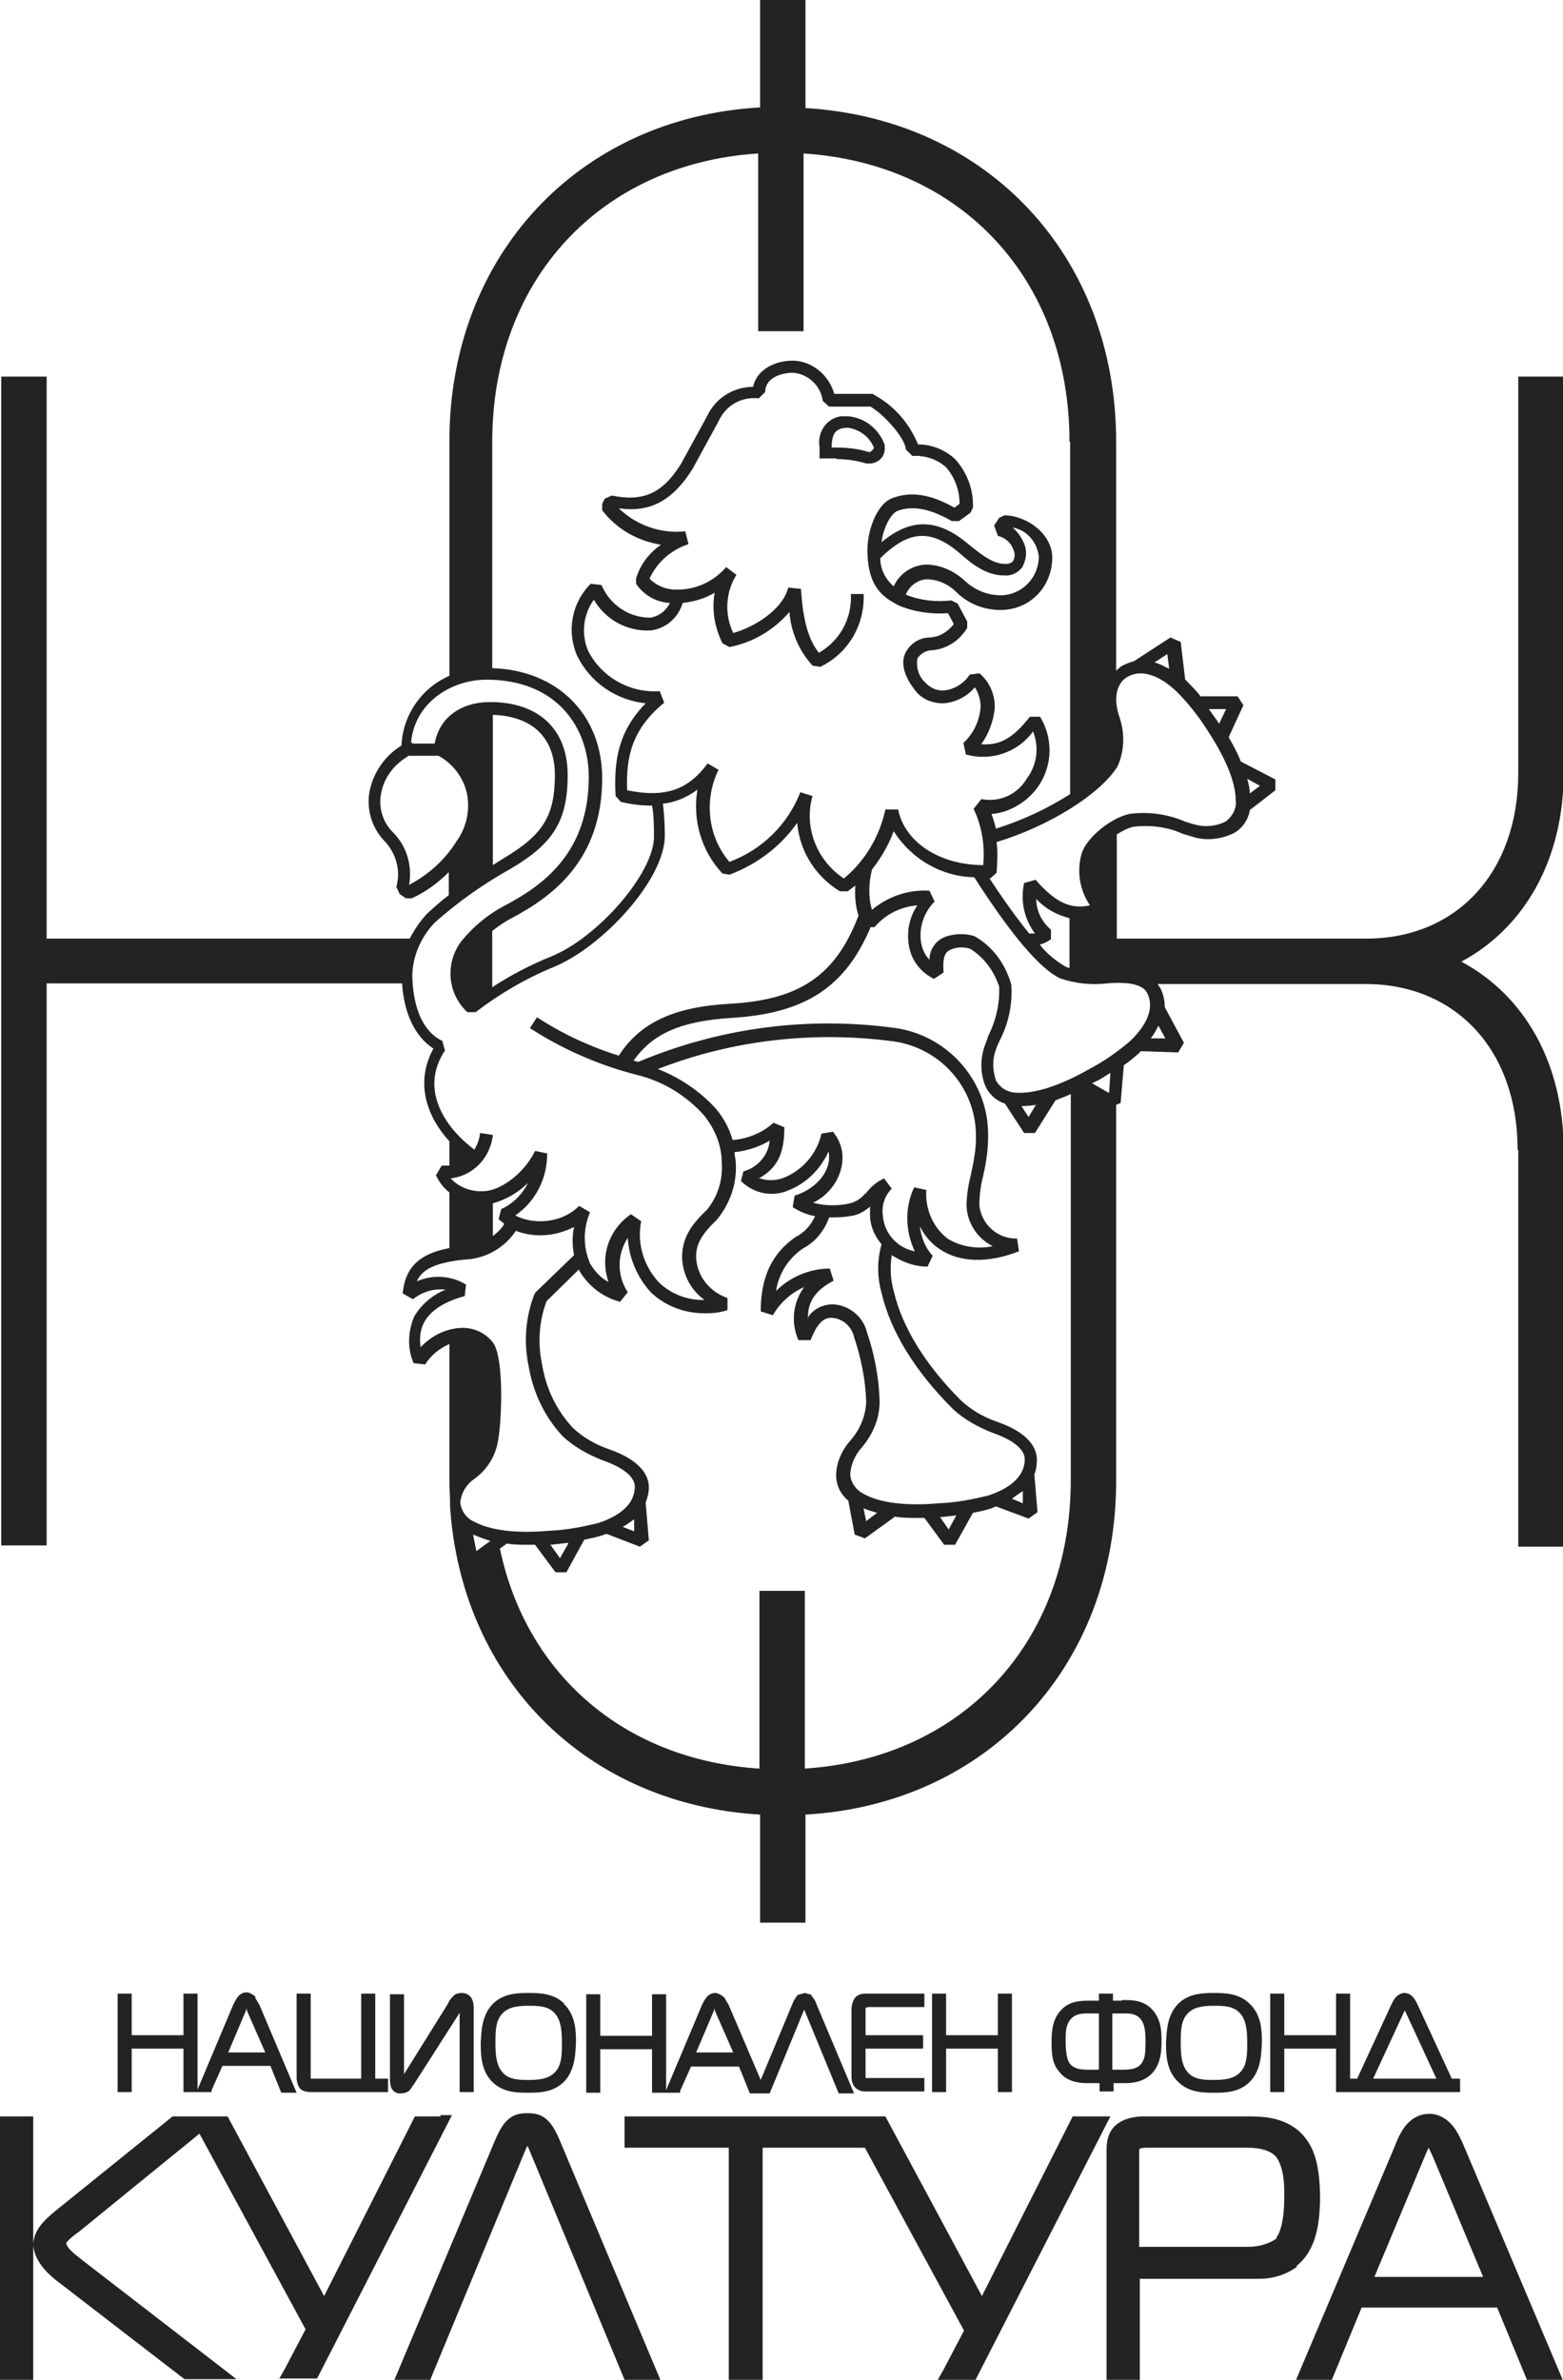
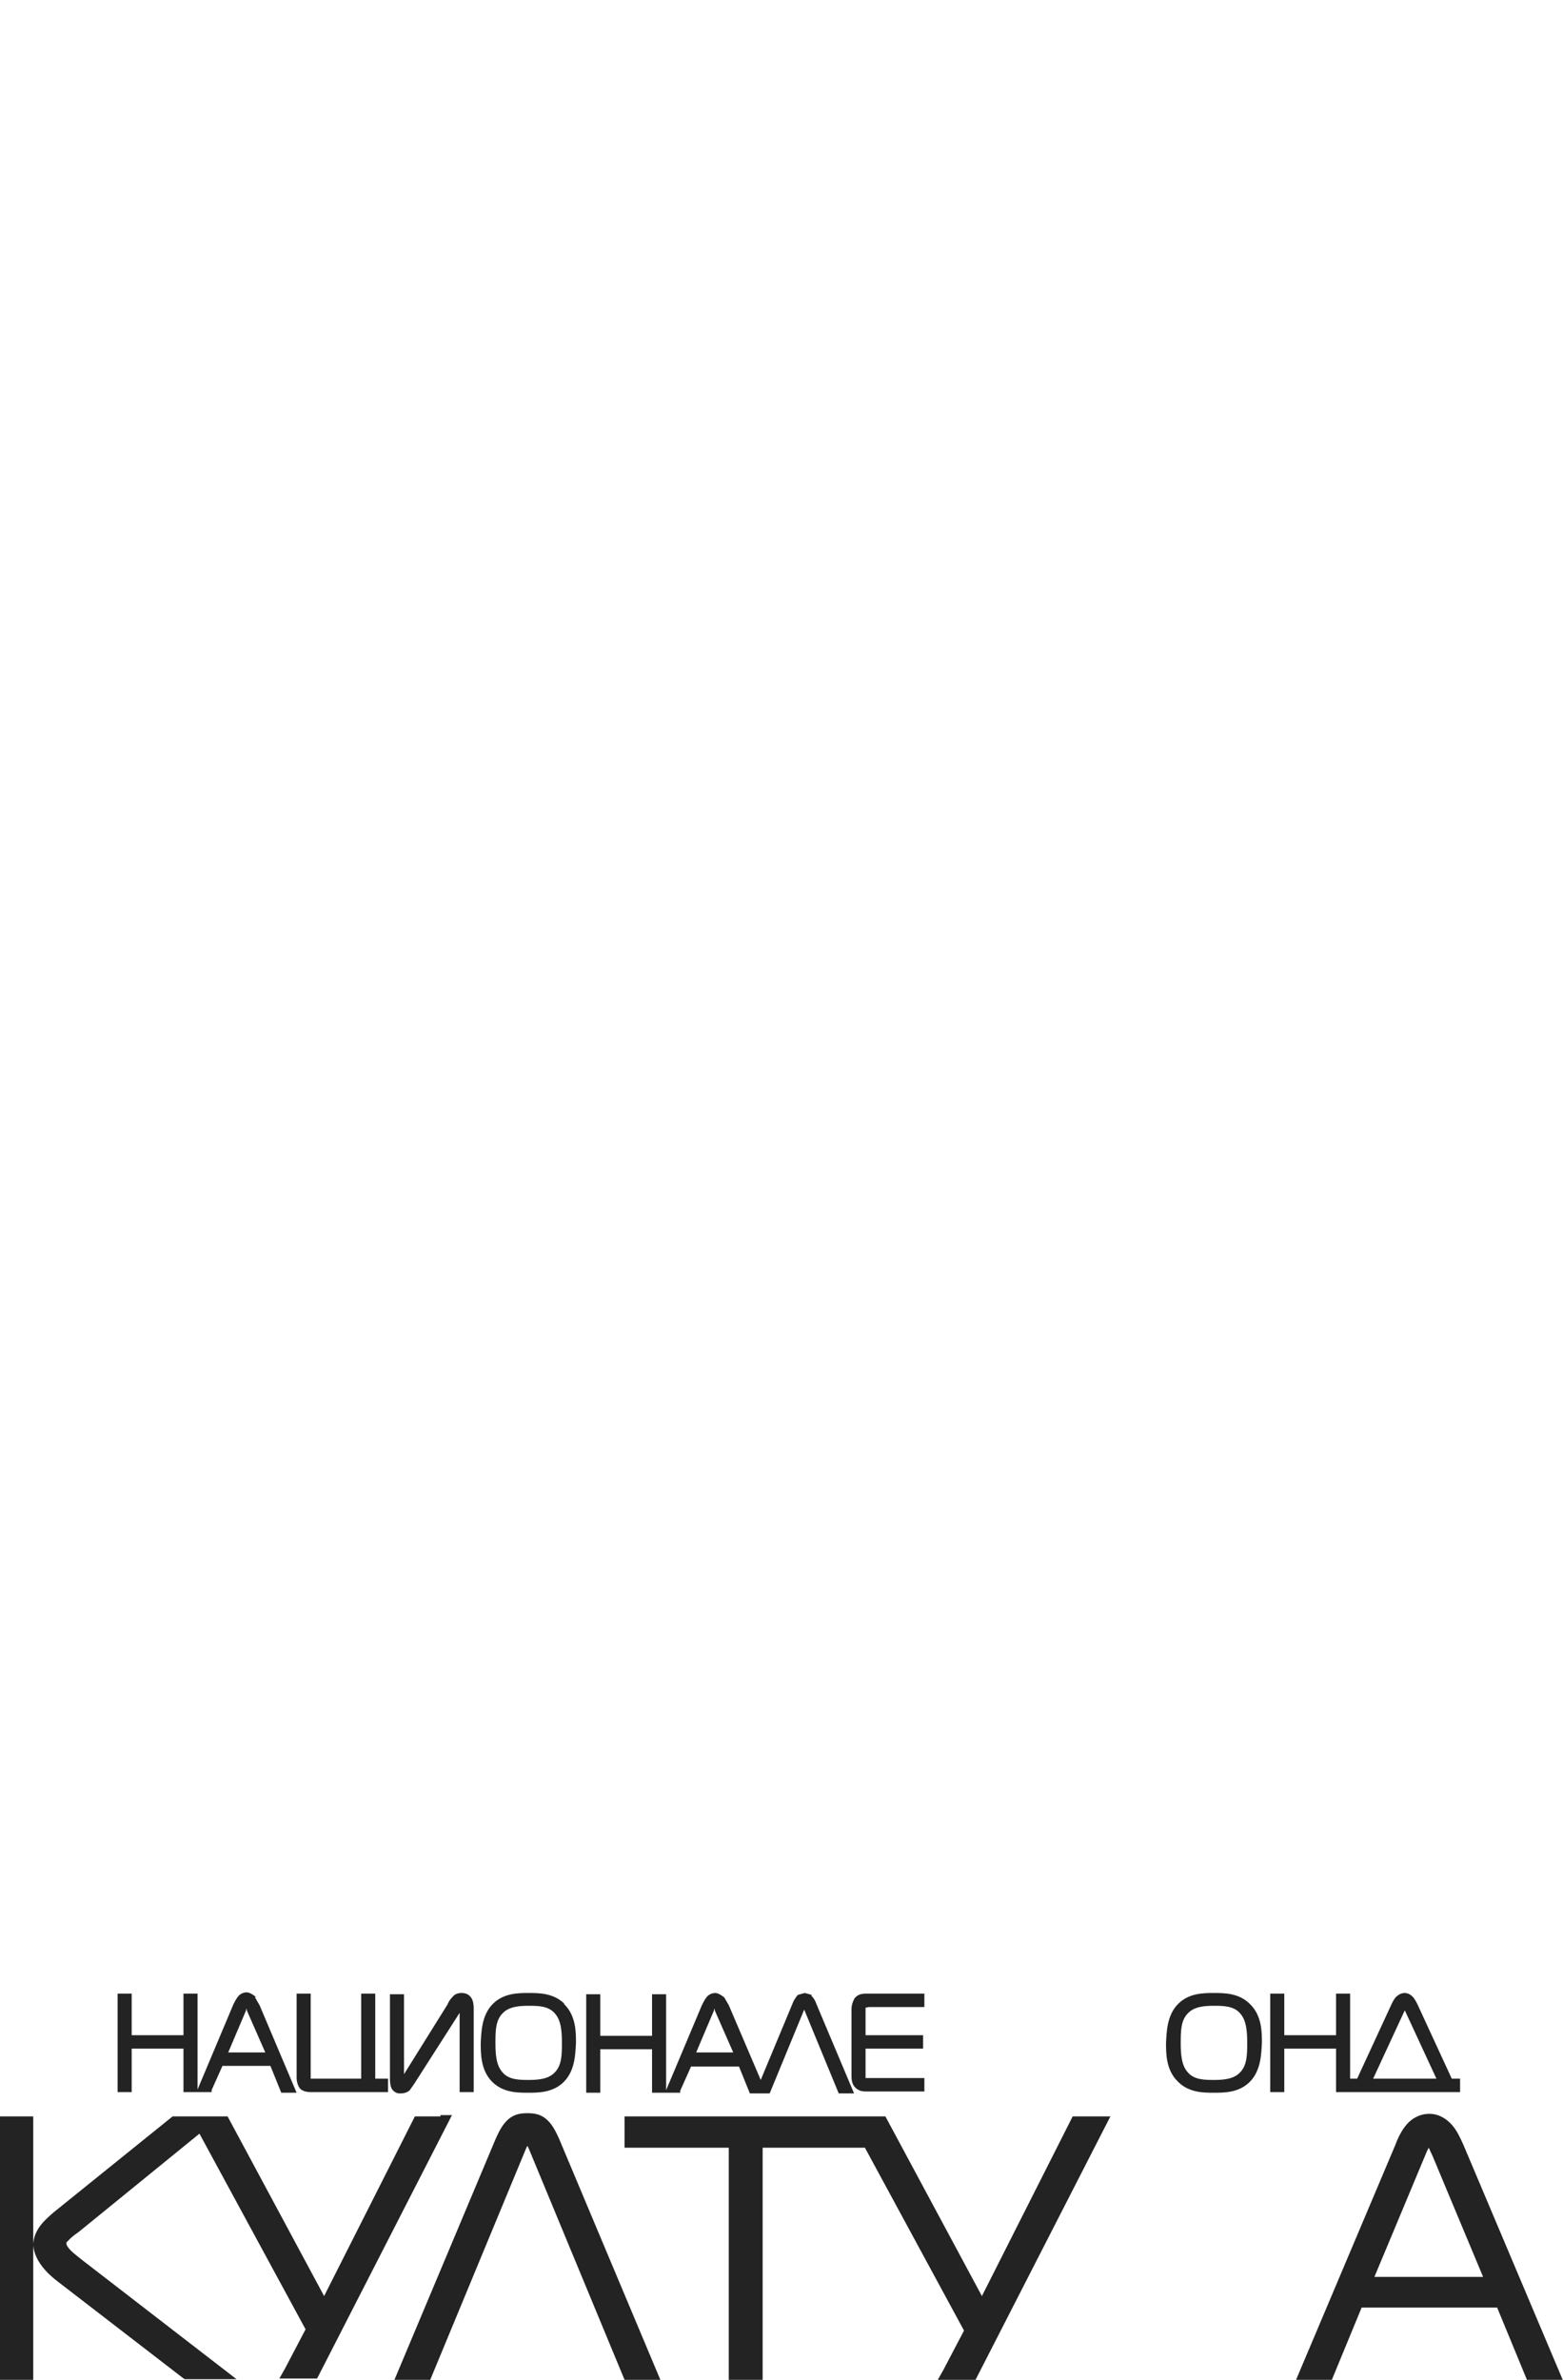
<svg xmlns="http://www.w3.org/2000/svg" id="Layer_2" data-name="Layer 2" viewBox="0 0 24.45 37.22">
  <defs>
    <style>
      .cls-1 {
        fill-rule: evenodd;
      }

      .cls-1, .cls-2 {
        fill: #232323;
        stroke-width: 0px;
      }
    </style>
  </defs>
  <g id="Layer_2-2" data-name="Layer 2">
    <g>
      <g>
        <path class="cls-2" d="m6.89,33.1h-.4l-1.42,2.81-1.51-2.81h-.86l-1.86,1.5h0c-.07.06-.15.13-.21.21-.06.08-.1.17-.11.28v-1.99h-.52v4.12h.52v-2.1c.02.21.17.4.38.56h0l1.96,1.51.03.02h.81l-2.41-1.86c-.06-.05-.13-.1-.18-.15-.05-.05-.07-.09-.07-.1v-.03s.06-.06.06-.06c.04-.04.1-.08.14-.11h0s1.88-1.53,1.88-1.53l1.66,3.06-.32.61-.09.16h.59l2.11-4.12h-.18Z" />
        <path class="cls-2" d="m8.75,33.46c-.07-.16-.13-.26-.22-.33-.09-.07-.19-.08-.28-.08-.09,0-.19.01-.28.08-.09.07-.15.17-.22.33h0s-1.58,3.76-1.58,3.76h.56l1.5-3.62h0l.02-.04.02.04h0s1.5,3.62,1.5,3.62h.56l-1.58-3.76h0Z" />
        <polygon class="cls-2" points="17.19 33.1 16.78 33.1 15.36 35.91 13.85 33.1 13.78 33.1 13.56 33.1 13.26 33.1 9.77 33.1 9.77 33.21 9.77 33.59 11.4 33.59 11.4 37.11 11.4 37.22 11.52 37.22 11.93 37.22 11.93 33.59 13.53 33.59 15.08 36.45 14.76 37.06 14.67 37.22 14.86 37.22 15.26 37.22 17.37 33.1 17.19 33.1" />
-         <path class="cls-2" d="m20.28,35.44s0,0,0,0c0,0,0,0,0,0h0c.33-.26.36-.71.37-1.03,0-.26-.02-.47-.07-.65-.05-.18-.14-.32-.26-.43h0s0,0,0,0c0,0,0,0,0,0h0c-.26-.22-.56-.23-.81-.23h-1.61c-.06,0-.29,0-.45.14h0c-.15.14-.14.33-.14.44v3.55h.52v-1.59h1.87c.22,0,.43-.07.59-.19h0Zm-.3-.44s-.16.14-.46.14h-1.7v-1.42c0-.05,0-.09,0-.1l.02-.02s.04-.01.09-.01h1.59c.26,0,.39.08.44.14h0s0,0,0,0c.05.06.09.17.11.29.02.12.02.24.02.31s0,.21-.02.35c-.02.14-.06.27-.11.32Z" />
        <path class="cls-2" d="m22.89,33.54h0c-.05-.11-.1-.22-.18-.31-.08-.09-.2-.17-.35-.17-.15,0-.27.07-.35.16-.08.09-.14.21-.18.32l-1.56,3.69h.56l.47-1.14h2.12l.47,1.14h.56l-1.56-3.69Zm-.54.05h0s.04.09.06.13h0s.79,1.89.79,1.89h-1.7l.79-1.89h0s.04-.1.06-.13Z" />
      </g>
      <g>
        <path class="cls-2" d="m4,31.23s-.08-.07-.14-.07c-.06,0-.11.03-.14.07-.03.04-.05.08-.07.12l-.56,1.33v-1.5h-.22v.65h-.81v-.65h-.22v1.54h.22v-.68h.81v.68h.22s.07,0,.07,0h.15v-.03s.17-.38.17-.38h.75l.17.42h.24l-.58-1.37-.07-.12Zm-.14.19v.02s.29.66.29.66h-.58l.28-.66v-.02Z" />
        <path class="cls-2" d="m5.87,32.51v-1.33h-.22v1.33h-.79s0-.04,0-.04v-1.29h-.22v1.32s0,.12.07.18h0s0,0,0,0c0,0,0,0,0,0h0c.06.04.12.04.17.04h1.19v-.21h-.2Z" />
        <path class="cls-2" d="m7.22,31.17c-.06,0-.11.02-.14.06-.03.03-.06.07-.08.12h0l-.68,1.09v-1.25h-.22v1.33s0,.08.02.13c.02.05.08.1.15.09.06,0,.11-.02.14-.05l.07-.1h0s.71-1.11.71-1.11v1.24h.22v-1.32s0-.07-.02-.12c-.02-.05-.07-.11-.16-.11Z" />
        <polygon class="cls-2" points="8.83 31.34 8.83 31.34 8.83 31.34 8.83 31.34" />
        <path class="cls-2" d="m8.83,31.34c-.17-.17-.4-.17-.56-.17-.16,0-.39,0-.56.17-.18.18-.18.45-.19.61,0,.17,0,.43.18.61h0c.17.17.4.17.56.17.16,0,.39,0,.56-.17h0c.18-.18.18-.45.19-.61,0-.17,0-.43-.19-.61Zm-.56,1.19c-.14,0-.31,0-.41-.12-.1-.11-.11-.29-.11-.46,0-.17,0-.35.11-.46.1-.11.27-.12.41-.12.14,0,.31,0,.41.12.1.11.11.29.11.46,0,.17,0,.35-.11.46-.1.11-.27.12-.41.12Z" />
        <path class="cls-2" d="m12.7,31.2l-.11-.03-.11.03s-.06.07-.08.13l-.5,1.2-.5-1.17-.07-.12s-.08-.07-.14-.07c-.06,0-.11.03-.14.07-.03.04-.05.08-.07.12l-.56,1.33v-1.5h-.22v.65h-.81v-.65h-.22v1.54h.22v-.68h.81v.68h.22s.07,0,.07,0h.15v-.03s.17-.38.17-.38h.75l.17.42h.24,0s.07,0,.07,0l.54-1.31.54,1.31h.24l-.59-1.4c-.02-.06-.05-.1-.08-.13Zm-1.52.22v.02s.29.66.29.66h-.58l.28-.66v-.02Z" />
        <path class="cls-2" d="m13.54,32.5v-.02s0-.44,0-.44h.9v-.21h-.9v-.43s.05-.01.05-.01h.87v-.21h-.9c-.06,0-.13,0-.19.07h0s0,0,0,0c0,0,0,0,0,0h0s-.05.08-.05.17v1.04c0,.05,0,.13.06.19h0s0,0,0,0,0,0,0,0h0c.06.06.13.06.17.06h.91v-.21h-.92Z" />
-         <polygon class="cls-2" points="15.61 31.18 15.61 31.83 14.8 31.83 14.8 31.18 14.74 31.18 14.58 31.18 14.58 32.72 14.63 32.72 14.8 32.72 14.8 32.04 15.61 32.04 15.61 32.72 15.67 32.72 15.78 32.72 15.83 32.72 15.83 31.18 15.78 31.18 15.61 31.18" />
-         <path class="cls-2" d="m17.54,31.29h-.13v-.11h-.22v.11h-.13c-.16,0-.35,0-.49.18-.11.14-.12.31-.12.46,0,.15,0,.33.11.46.13.18.34.19.46.19h.18v.13h.22v-.13h.18c.12,0,.33-.02.46-.2h0c.1-.14.11-.31.11-.46,0-.16-.01-.32-.12-.46-.14-.18-.33-.18-.49-.18Zm.38.63c0,.17-.01.26-.04.31h0c-.03.07-.08.1-.14.12-.06.02-.14.02-.21.02h-.13v-.88h.19c.09,0,.21,0,.28.13.04.07.05.19.05.3Zm-.73-.43v.88h-.13c-.07,0-.15,0-.21-.02-.06-.02-.11-.05-.14-.12-.02-.05-.04-.14-.04-.31,0-.11,0-.22.05-.3.07-.12.19-.13.28-.13h.19Z" />
        <path class="cls-2" d="m18.99,31.17c-.16,0-.39,0-.56.17-.18.18-.18.45-.19.61,0,.17,0,.43.19.61.17.17.4.17.56.17.16,0,.39,0,.56-.17.18-.18.18-.45.19-.61,0-.17,0-.43-.19-.61-.17-.17-.4-.17-.56-.17Zm0,1.36c-.14,0-.31,0-.41-.12-.1-.11-.11-.29-.11-.46,0-.17,0-.35.11-.46.1-.11.27-.12.41-.12.14,0,.31,0,.41.12.1.11.11.29.11.46,0,.17,0,.35-.11.46-.1.11-.27.12-.41.12Z" />
        <polygon class="cls-2" points="19.55 31.34 19.55 31.34 19.55 31.34 19.55 31.34" />
        <path class="cls-2" d="m22.78,32.51h-.07l-.54-1.17s-.04-.08-.07-.11c-.03-.03-.07-.06-.13-.06-.05,0-.1.03-.13.06-.03.03-.05.07-.07.11h0s0,0,0,0c0,0,0,0,0,0h0l-.54,1.17h-.11v-1.33h-.22v.65h-.81v-.65h-.22v1.54h.22v-.68h.81v.68h.21s1.73,0,1.73,0v-.21h-.06Zm-.81-1.08l.5,1.08h-.99l.5-1.08Z" />
      </g>
-       <path class="cls-1" d="m23.74,17.98c0-1.55-.96-2.59-2.38-2.59h-3.25s.03.05.05.08c.04.09.06.18.06.28l.3.56-.09.15-.58-.02s-.01,0-.02.02c-.08.07-.16.14-.25.2l-.05.59-.07.03v5.88c0,2.91-2.03,5.06-4.86,5.22v1.69h-.71v-1.69c-2.71-.16-4.67-2.11-4.85-4.82,0-.02,0-.04,0-.06,0-.11-.01-.22-.01-.34v-2.14c-.16.07-.29.18-.38.32l-.18-.02c-.1-.23-.09-.5.01-.73.11-.19.29-.34.49-.42-.18-.02-.36.03-.51.15l-.16-.09c.04-.45.31-.63.73-.71v-.87c-.09-.07-.16-.16-.21-.27l.09-.15s.08,0,.12,0v-.38c-.41-.45-.51-.98-.25-1.45-.29-.19-.46-.55-.49-1.02H.73v8.79H.02V5.89h.71v8.79h5.68c.07-.14.16-.27.27-.39.11-.1.22-.2.34-.29v-.36c-.17.17-.36.31-.58.41h-.09s-.1-.07-.1-.07l-.05-.11c.07-.25,0-.51-.17-.7-.21-.21-.3-.5-.25-.79.06-.3.24-.56.5-.72.02-.47.31-.9.75-1.09v-3.67c0-2.91,2.03-5.06,4.86-5.22V0h.71v1.69c2.84.17,4.86,2.31,4.86,5.22v3.58s.06-.06.1-.08c.06-.03.11-.05.18-.07l.57-.37.16.07.07.59s.03.02.04.04c.07.07.14.14.2.22h.58s.09.14.09.14l-.23.5c.07.12.14.25.19.38l.54.28v.17s-.4.31-.4.31c-.02.15-.12.29-.25.36-.18.09-.4.12-.6.07-.07-.02-.13-.04-.2-.06-.24-.11-.51-.14-.77-.11-.09.02-.18.07-.26.12v1.63h3.9c1.42,0,2.38-1.04,2.38-2.59v-6.2h.71v6.2c0,1.35-.61,2.42-1.6,2.95.99.53,1.6,1.59,1.6,2.95v6.2h-.71v-6.2Zm-4.19-5.57l.16-.12-.2-.11c.02.07.04.15.04.22m-2.2,4.69l.02-.31c-.07.04-.15.1-.22.13-.01,0-.05.03-.07.03l.26.15Zm-5.47,10.57v-2.78h.71v2.78c2.46-.16,4.16-1.97,4.16-4.51v-6.04c-.08.04-.17.07-.24.1l-.32.51h-.17s-.3-.46-.3-.46c-.13-.04-.24-.14-.3-.26-.08-.19-.09-.4-.03-.6.02-.07.05-.13.07-.2.12-.24.18-.5.17-.77-.08-.24-.23-.45-.45-.59-.09-.03-.19-.03-.28,0-.1.04-.16.08-.14.37l-.15.1c-.2-.1-.35-.28-.39-.51-.04-.22,0-.45.13-.64-.26.02-.5.14-.67.34h-.06c-.4.94-1.02,1.35-2.18,1.42-.78.05-1.23.24-1.53.67.02,0,.05.01.07.02,1.28-.54,2.67-.72,4.04-.53.73.11,1.31.69,1.42,1.42.03.23.02.46-.02.69-.01.07-.03.14-.04.2-.04.15-.06.31-.06.46.03.3.29.53.59.52l.03.2c-.49.19-.93.18-1.25-.04-.13-.09-.23-.21-.3-.35.02.17.08.33.2.46l-.08.17c-.2,0-.39-.07-.56-.18-.03.19-.02.38.03.56.13.56.49,1.15,1.05,1.71.16.15.35.26.55.33.53.18.64.43.64.6,0,.08-.01.16-.04.23l.05.59-.14.1-.51-.19s-.05.02-.07.03c-.09.03-.19.05-.29.07l-.28.5h-.17s-.31-.42-.31-.42c-.04,0-.08,0-.12,0-.11,0-.22,0-.34-.02l-.47.34-.16-.06-.1-.53c-.12-.1-.19-.24-.19-.39,0-.21.09-.4.23-.56.14-.16.23-.37.24-.59-.01-.35-.08-.69-.19-1.02-.04-.17-.18-.29-.35-.3-.1,0-.21.04-.33.35h-.19c-.12-.27-.09-.59.09-.83-.21.09-.38.25-.49.44l-.19-.06c0-.53.17-.9.54-1.16.14-.07.25-.19.31-.33-.12-.02-.24-.07-.35-.14l.03-.18c.32-.1.54-.35.54-.6,0-.03,0-.06-.01-.09-.12.27-.34.49-.61.6-.26.12-.56.06-.76-.14l.04-.15c.22-.06.39-.25.41-.48-.17.1-.36.16-.55.18,0,.06.02.11.02.17.02.32-.09.64-.3.89-.24.23-.33.39-.32.6.02.29.22.53.49.62v.19c-.12.04-.23.05-.35.05-.32,0-.62-.11-.85-.33-.21-.23-.34-.53-.36-.85-.17.26-.17.59,0,.85l-.12.15c-.27-.07-.5-.25-.64-.49,0,0,0-.01,0-.02l-.51.5c-.12.32-.14.66-.07.99.06.37.22.71.48.99.16.15.35.26.55.33.53.18.64.43.64.6,0,.08-.02.16-.05.24l.05.59-.14.1-.52-.2s-.04.01-.06.02c-.09.03-.19.05-.29.07l-.28.51h-.17s-.32-.43-.32-.43c-.04,0-.08,0-.11,0-.11,0-.22,0-.33-.02l-.11.08c.41,1.96,1.94,3.3,4.05,3.44m4.34-10.38c-.08.01-.15.02-.23.02l.11.17.12-.2Zm-.84-4.78c.27.05.55-.08.69-.32.16-.21.2-.49.1-.74-.24.33-.66.47-1.05.36l-.04-.18c.16-.15.25-.34.27-.56,0-.11-.03-.22-.09-.31-.13.15-.31.24-.5.25-.17,0-.34-.07-.44-.21-.21-.27-.2-.46-.15-.57.07-.15.22-.25.39-.25.15-.01.28-.09.37-.21l-.09-.17c-.26.02-.53-.02-.77-.12-.23-.12-.47-.27-.49-.8-.02-.34.14-.79.39-.88.29-.11.6-.06.97.15l.08-.06c0-.21-.07-.41-.21-.57-.14-.13-.33-.19-.53-.18l-.1-.1c0-.14-.28-.5-.55-.67h-.65s-.1-.09-.1-.09c-.03-.24-.23-.42-.46-.44-.21,0-.44.09-.44.3l-.1.1c-.27-.03-.52.11-.63.36l-.41.75c-.31.49-.66.68-1.15.61.28.27.66.4,1.04.36l.05.2c-.27.09-.49.28-.61.54.1.1.23.16.37.17.32.02.62-.11.83-.35l.16.12c-.17.27-.19.62-.05.91.3-.08.77-.35.86-.71l.2.02c.03.5.12.8.28,1,.33-.19.52-.54.5-.92h.2c.02.48-.24.93-.68,1.14l-.12-.02c-.21-.23-.34-.53-.36-.84-.24.28-.57.48-.94.55l-.11-.06c-.12-.25-.17-.52-.12-.79-.15.09-.32.14-.5.16-.07.23-.26.4-.5.43-.37.02-.71-.17-.89-.48-.17.23-.2.54-.09.8.21.41.65.66,1.11.63h.01l.07.18c-.5.41-.6.84-.58,1.37.59.12.95,0,1.26-.42l.17.1c-.23.47-.17,1.04.17,1.44.51-.19.91-.58,1.11-1.09l.19.06c-.14.49.07,1.01.49,1.29.33-.27.56-.66.65-1.08h.2c.1.51.65.87,1.33.87h0c.03-.3-.02-.61-.15-.88l.12-.15Zm.63-3.64c-.07.1-.18.15-.29.14-.29,0-.52-.19-.7-.35-.45-.38-.79-.36-1.24.08,0,.17.08.33.21.44.09-.2.29-.33.5-.34.23,0,.45.1.62.26.15.14.35.22.55.22.33,0,.6-.27.6-.61h0c-.03-.23-.19-.41-.41-.45.07.06.13.14.17.23.06.12.05.26-.01.37Zm-4.14,9.56c.13.05.27.05.4,0,.3-.12.52-.38.59-.69l.18-.03c.09.11.15.25.15.4,0,.3-.19.58-.46.71.17.05.36.05.53.02.11-.02.21-.07.28-.16h.01c.08-.11.18-.19.29-.24l.12.16c-.11.11-.16.26-.14.42.02.28.23.51.5.56-.15-.32-.16-.68-.01-1l.19.04c-.02.29.1.58.33.76.21.13.47.17.71.12-.24-.12-.4-.36-.41-.63,0-.17.03-.34.07-.5.01-.06.03-.13.04-.2.04-.21.05-.42.02-.62-.1-.65-.61-1.15-1.25-1.25-1.25-.17-2.53-.03-3.71.43.34.13.65.34.9.61.13.15.22.32.27.5.24-.02.46-.11.64-.27l.17.07c0,.41-.11.64-.4.8h0Zm.77,2.2c.08-.14.23-.22.4-.22.25.01.47.19.53.43.12.35.19.72.2,1.09,0,.27-.11.52-.28.72-.11.12-.17.27-.18.42.01.14.1.25.22.31.17.09.51.2,1.18.14.26-.01.51-.06.76-.12.21-.07.57-.23.57-.57,0-.15-.18-.3-.5-.41-.23-.09-.45-.21-.63-.38-.59-.59-.97-1.21-1.11-1.81-.07-.25-.07-.51,0-.76-.11-.13-.18-.29-.18-.46,0-.05,0-.09,0-.13-.09.08-.2.14-.32.15-.11.02-.21.02-.32.02-.07.2-.21.38-.4.48-.23.15-.39.4-.43.67.22-.22.53-.35.84-.35l.06.19c-.29.15-.41.34-.4.59h0Zm.88,2.98l.04.19.17-.13c-.07-.02-.14-.04-.21-.07h0Zm1.19.12l.14.2.12-.22c-.09.01-.18.02-.26.03h0Zm1.13-.28l.17.07v-.19c-.06.04-.12.08-.17.12h0Zm-5.91.51v-.19c-.07.05-.12.09-.18.12l.18.07Zm-1.04.18c-.09.01-.18.02-.26.03h-.01l.15.21.13-.23Zm-1.43.13l.22-.16c-.09-.03-.18-.06-.27-.1l.05.25Zm-.93-4.22c.25-.11.54-.09.77.05l-.02.18c-.33.09-.54.23-.64.42-.06.12-.07.25-.05.38.16-.17.37-.28.6-.3.21-.02.42.07.54.24.17.26.13,1.27.06,1.58-.05.22-.18.41-.36.54-.12.08-.2.21-.22.36.01.14.1.26.22.31.17.09.51.2,1.18.14.26-.01.51-.06.76-.12.21-.07.57-.23.57-.57,0-.15-.18-.3-.5-.41-.23-.09-.45-.21-.63-.38-.28-.3-.46-.68-.53-1.09-.08-.38-.05-.77.09-1.13l.02-.03.6-.58c-.03-.15-.03-.3,0-.44-.16.08-.34.13-.52.13h0c-.13,0-.26-.02-.39-.07-.18.27-.48.44-.81.45-.47.05-.66.16-.74.34h0Zm1.32-1.13c.18-.08.33-.23.42-.41-.15.15-.34.26-.55.32v.51c.07-.05.14-.12.18-.19-.03-.02-.06-.05-.09-.07l.04-.16Zm-1.46-7.08c-.22.13-.38.34-.42.59-.04.22.03.45.2.61.21.22.29.52.24.81.3-.16.56-.39.74-.68.16-.22.22-.5.16-.77-.06-.24-.22-.45-.44-.57h-.48Zm.08-.2h.34c.07-.4.4-.65.87-.65.76,0,1.21.43,1.21,1.14s-.22,1.07-.88,1.46c-.43.24-.83.52-1.2.85-.21.22-.34.51-.35.81,0,.25.05.84.47,1.04l.04.15c-.39.59-.03,1.18.46,1.55.05-.08.08-.17.09-.26l.2.03c-.04.36-.31.64-.66.68.13.14.32.21.51.2.25,0,.63-.26.81-.63l.19.04c0,.39-.18.75-.5.97.12.06.25.09.39.09h0c.23,0,.45-.08.61-.24l.17.1c-.11.26-.11.54,0,.8.07.12.17.23.29.29-.14-.39,0-.82.35-1.06l.16.11c-.07.35.04.7.28.96.19.18.45.28.71.27-.21-.15-.34-.39-.35-.66,0-.27.1-.48.39-.75.17-.21.25-.47.23-.74,0-.27-.11-.53-.28-.74-.28-.31-.64-.53-1.05-.63-.59-.15-1.16-.4-1.67-.73l.11-.17c.4.26.83.46,1.28.6.33-.51.85-.76,1.72-.81,1.11-.06,1.67-.44,2.03-1.38-.05-.15-.06-.31-.05-.47-.04.03-.08.06-.12.09h-.12c-.38-.23-.63-.62-.67-1.07-.26.37-.63.65-1.06.81l-.11-.02c-.33-.35-.47-.84-.39-1.31-.16.12-.35.2-.54.22.02.17.03.33.03.5,0,.69-.98,1.74-1.73,2.05-.44.18-.85.42-1.23.71h-.13c-.31-.29-.35-.76-.1-1.1.2-.25.45-.45.73-.59.59-.32,1.27-.83,1.27-1.99,0-.76-.49-1.52-1.6-1.52-.54,0-1.12.35-1.18.98h0Zm1.25-.44v2.34c.06-.04.13-.08.19-.12.6-.36.78-.66.78-1.29,0-.58-.35-.92-.97-.94Zm9.02-4.28c0-2.54-1.69-4.35-4.16-4.51v2.78h-.71v-2.78c-2.46.16-4.16,1.97-4.16,4.51v3.54c1.02.03,1.72.73,1.72,1.72,0,1.29-.79,1.85-1.38,2.17-.12.06-.24.14-.34.22v.88c.29-.19.6-.35.92-.48.74-.3,1.61-1.31,1.61-1.87,0-.16,0-.33-.03-.49-.17,0-.33-.02-.49-.06l-.08-.09c-.03-.55.04-1.01.47-1.45-.46-.05-.86-.32-1.07-.74-.17-.38-.09-.83.21-1.13l.17.02c.13.31.43.51.76.51.14-.02.25-.11.31-.23-.21-.01-.41-.12-.53-.3v-.08c.06-.21.2-.4.39-.53-.37-.06-.7-.25-.92-.54v-.1s.04-.08.04-.08l.11-.05c.49.1.79-.03,1.08-.49l.41-.75c.13-.28.41-.46.72-.46.05-.24.3-.41.63-.41.3.01.56.23.64.52h.6s.05.03.05.03c.3.17.53.44.66.76.22,0,.43.09.58.23.19.21.29.48.28.76l-.04.08-.18.13h-.11c-.33-.19-.61-.25-.85-.16-.1.04-.22.25-.25.49.47-.39.89-.37,1.37.04.2.16.37.3.57.3.05,0,.09-.01.12-.05.03-.06.03-.12,0-.18-.04-.11-.13-.18-.24-.21l-.06-.16.08-.12.08-.04c.35,0,.75.29.75.66,0,.45-.34.81-.79.82h-.02c-.26,0-.51-.1-.69-.28-.13-.13-.3-.2-.47-.2-.14.01-.27.11-.32.24.22.09.47.12.71.09l.1.05.15.28v.1c-.12.2-.32.33-.55.35-.09,0-.18.05-.23.13-.02.14.02.28.12.37.07.08.17.13.28.13.17-.01.33-.11.42-.25l.15-.02c.16.13.25.34.24.55-.02.2-.09.39-.21.56.3.02.5-.1.76-.43h.16c.29.48.14,1.09-.34,1.38-.13.08-.27.13-.42.14.03.08.05.15.07.23.41-.13.8-.31,1.16-.54v-5.51h0Zm1.53,3.32l-.2.13c.08.02.15.06.23.1l-.03-.23Zm.65.86c.05.07.1.14.15.21,0,0,0,.01.01.02l.11-.23h-.26Zm-1.25,1.64c.3-.04.6,0,.88.12.06.02.12.04.17.05.15.04.32.02.46-.05.11-.08.18-.21.16-.34,0-.19-.08-.54-.45-1.1-.14-.22-.3-.42-.48-.6-.16-.15-.48-.39-.77-.22-.14.08-.23.3-.12.62.09.26.08.54-.03.78-.28.44-1.07.93-1.89,1.18.02.16.01.32,0,.48l-.1.09h-.01c.23.35.44.64.62.86.03,0,.06,0,.09,0-.17-.23-.23-.51-.17-.79l.18-.05c.33.38.57.46.85.4-.16-.24-.21-.53-.13-.81.08-.26.48-.57.75-.62h0Zm-1.39,2.05c.11.14.25.25.4.34.02,0,.04.02.06.02v-.78c-.2-.05-.38-.15-.52-.3,0,.19.09.36.23.48v.15s-.1.07-.17.08m1.68.77c-.06-.14-.29-.19-.63-.16-.25.03-.51,0-.74-.08-.31-.15-.75-.66-1.34-1.58-.51-.01-.98-.28-1.26-.72-.08.22-.2.42-.34.6-.05.21-.06.43,0,.63.25-.21.57-.32.9-.3l.08.17c-.17.17-.25.41-.21.65.02.1.06.19.13.26,0-.17.11-.32.28-.37.14-.04.29-.04.42,0,.29.16.49.44.58.76.02.3-.04.6-.18.87-.03.06-.05.11-.07.17-.05.15-.04.31.01.46.07.12.19.19.33.19.19.01.55-.04,1.13-.37.23-.12.44-.27.63-.43.16-.15.42-.45.28-.75m.28.7l-.11-.2c-.03.07-.07.14-.12.2h.23Zm-5.15-9.07s-.07,0-.07,0h-.19s0-.18,0-.18c-.04-.23.11-.45.34-.48.03,0,.07,0,.1,0,.27.02.49.2.58.45v.03s0,.03,0,.03c0,.13-.11.23-.24.23-.03,0-.06,0-.08-.01-.14-.04-.29-.06-.43-.06m.52-.11s.06-.04.06-.07c-.07-.17-.22-.28-.4-.31-.2,0-.26.09-.26.31,0,0,.03,0,.08,0,.17,0,.34.02.5.07,0,0,.01,0,.02,0" />
    </g>
  </g>
</svg>